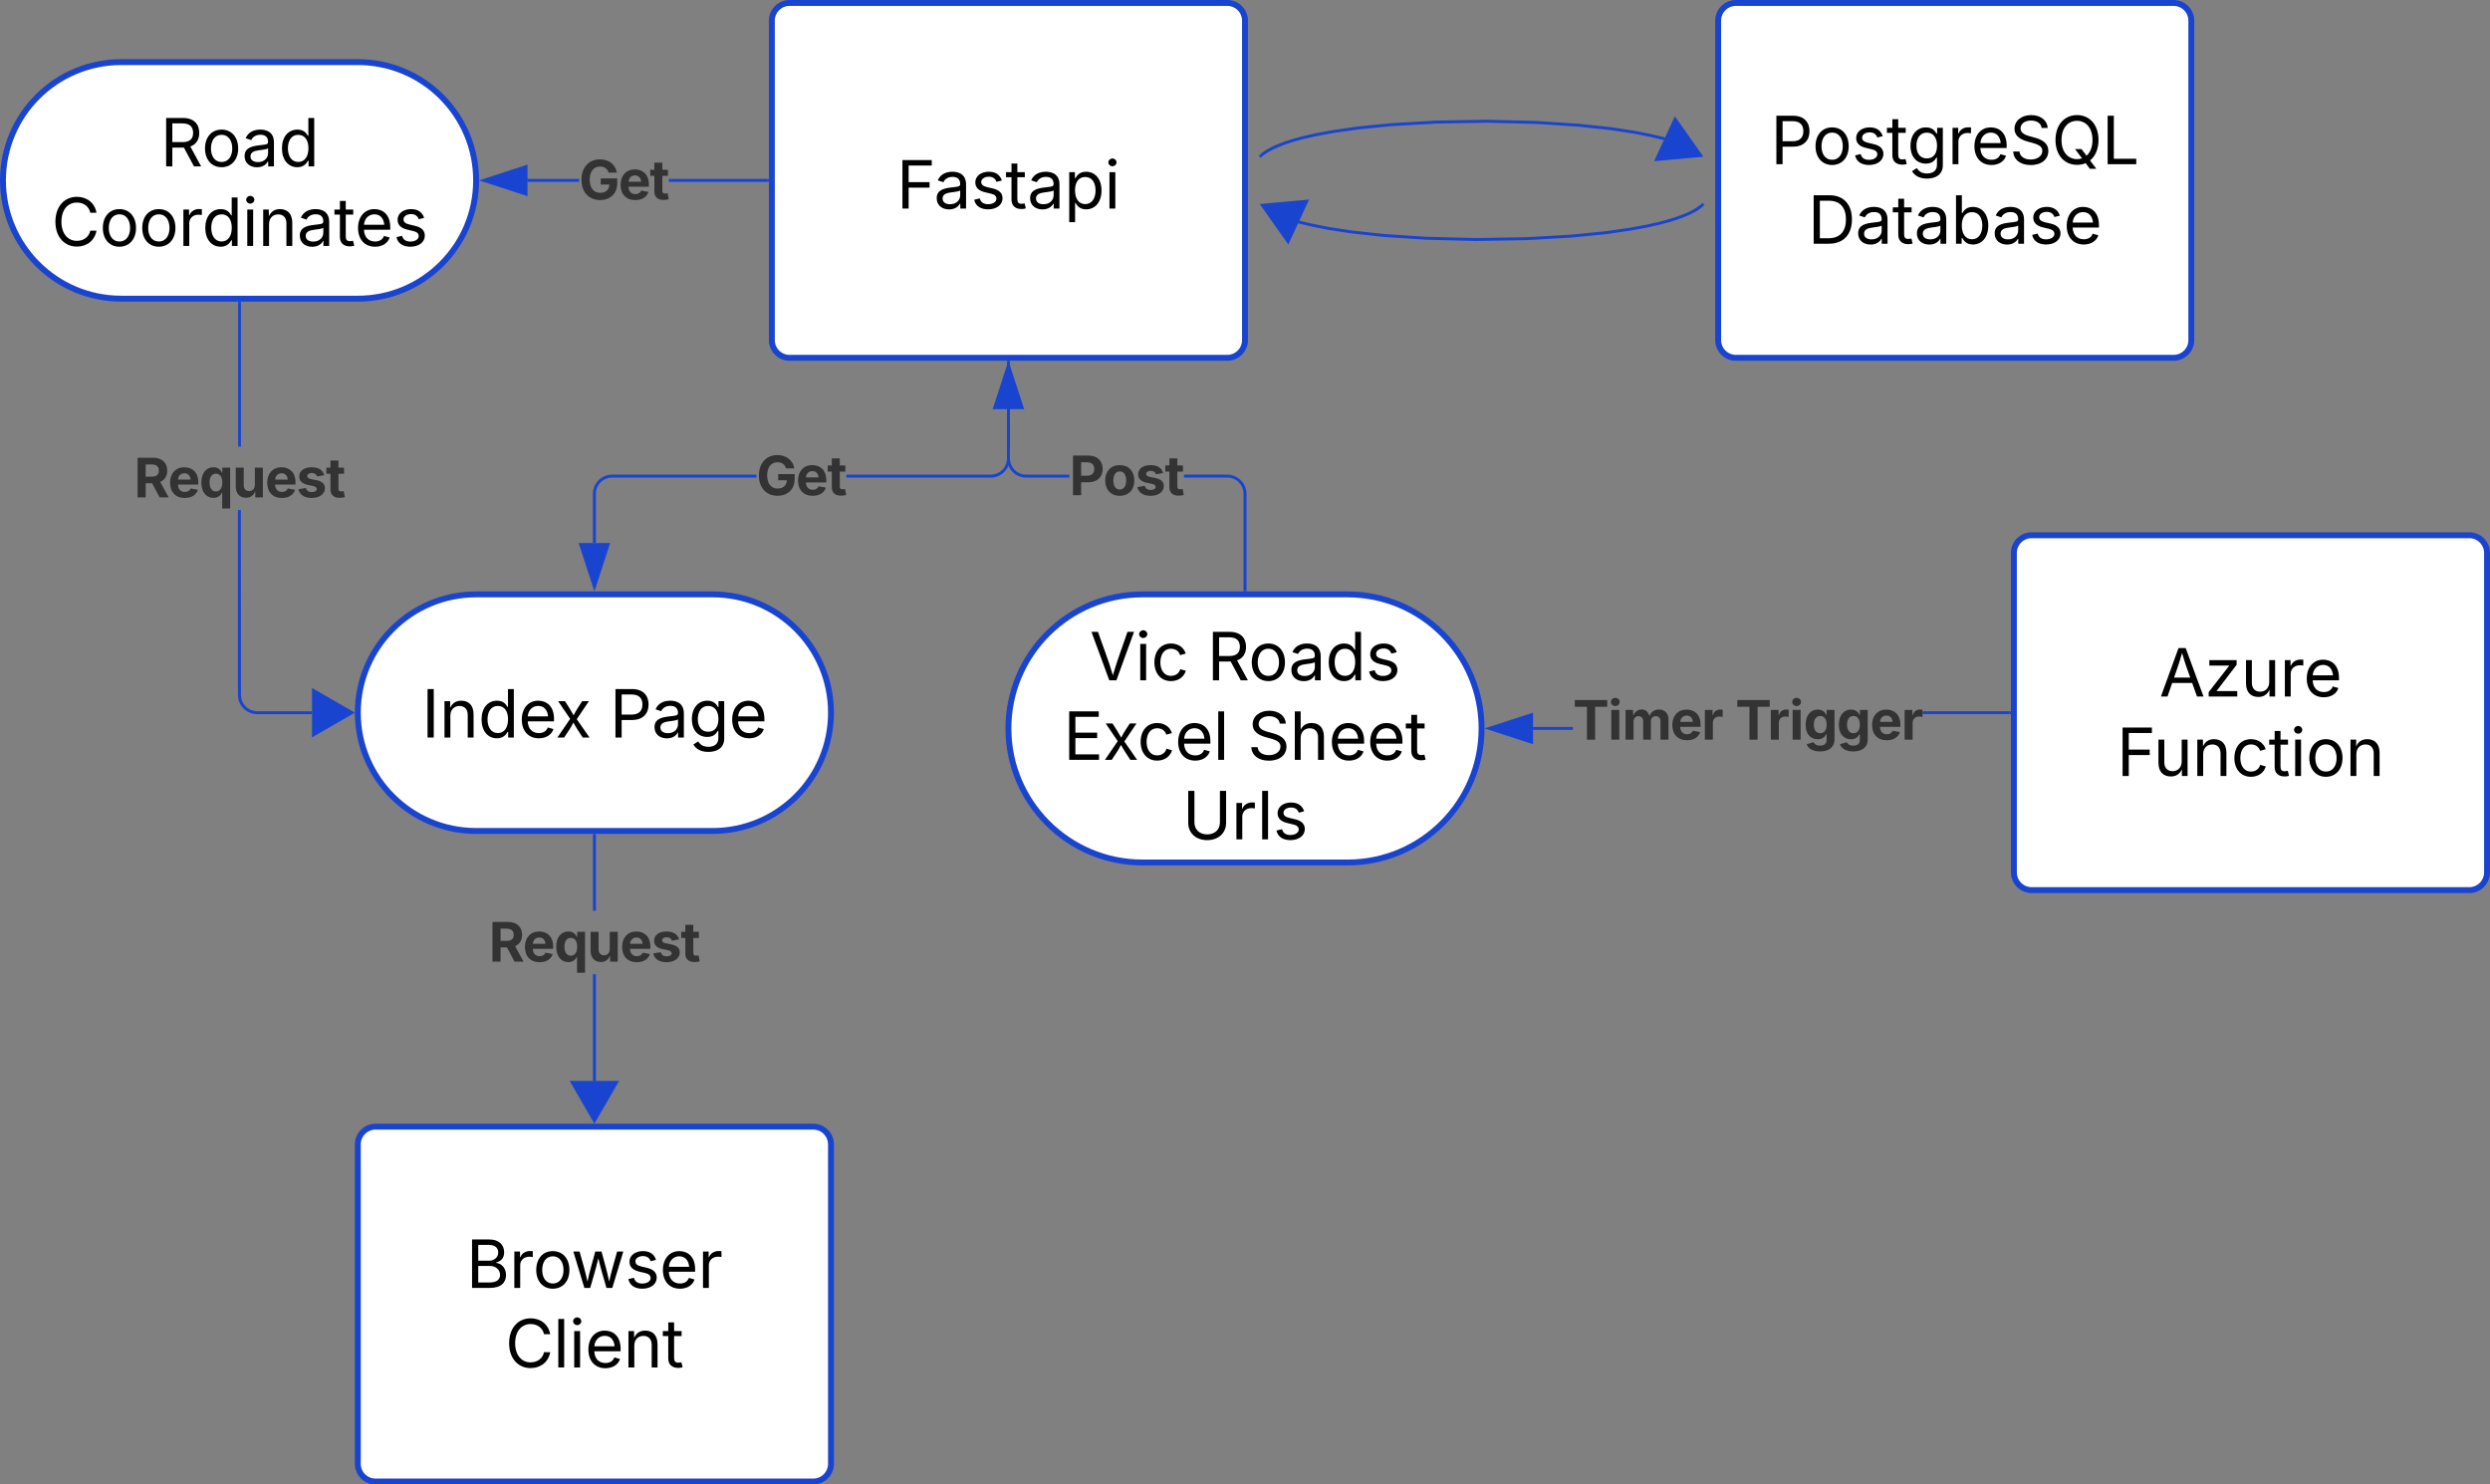
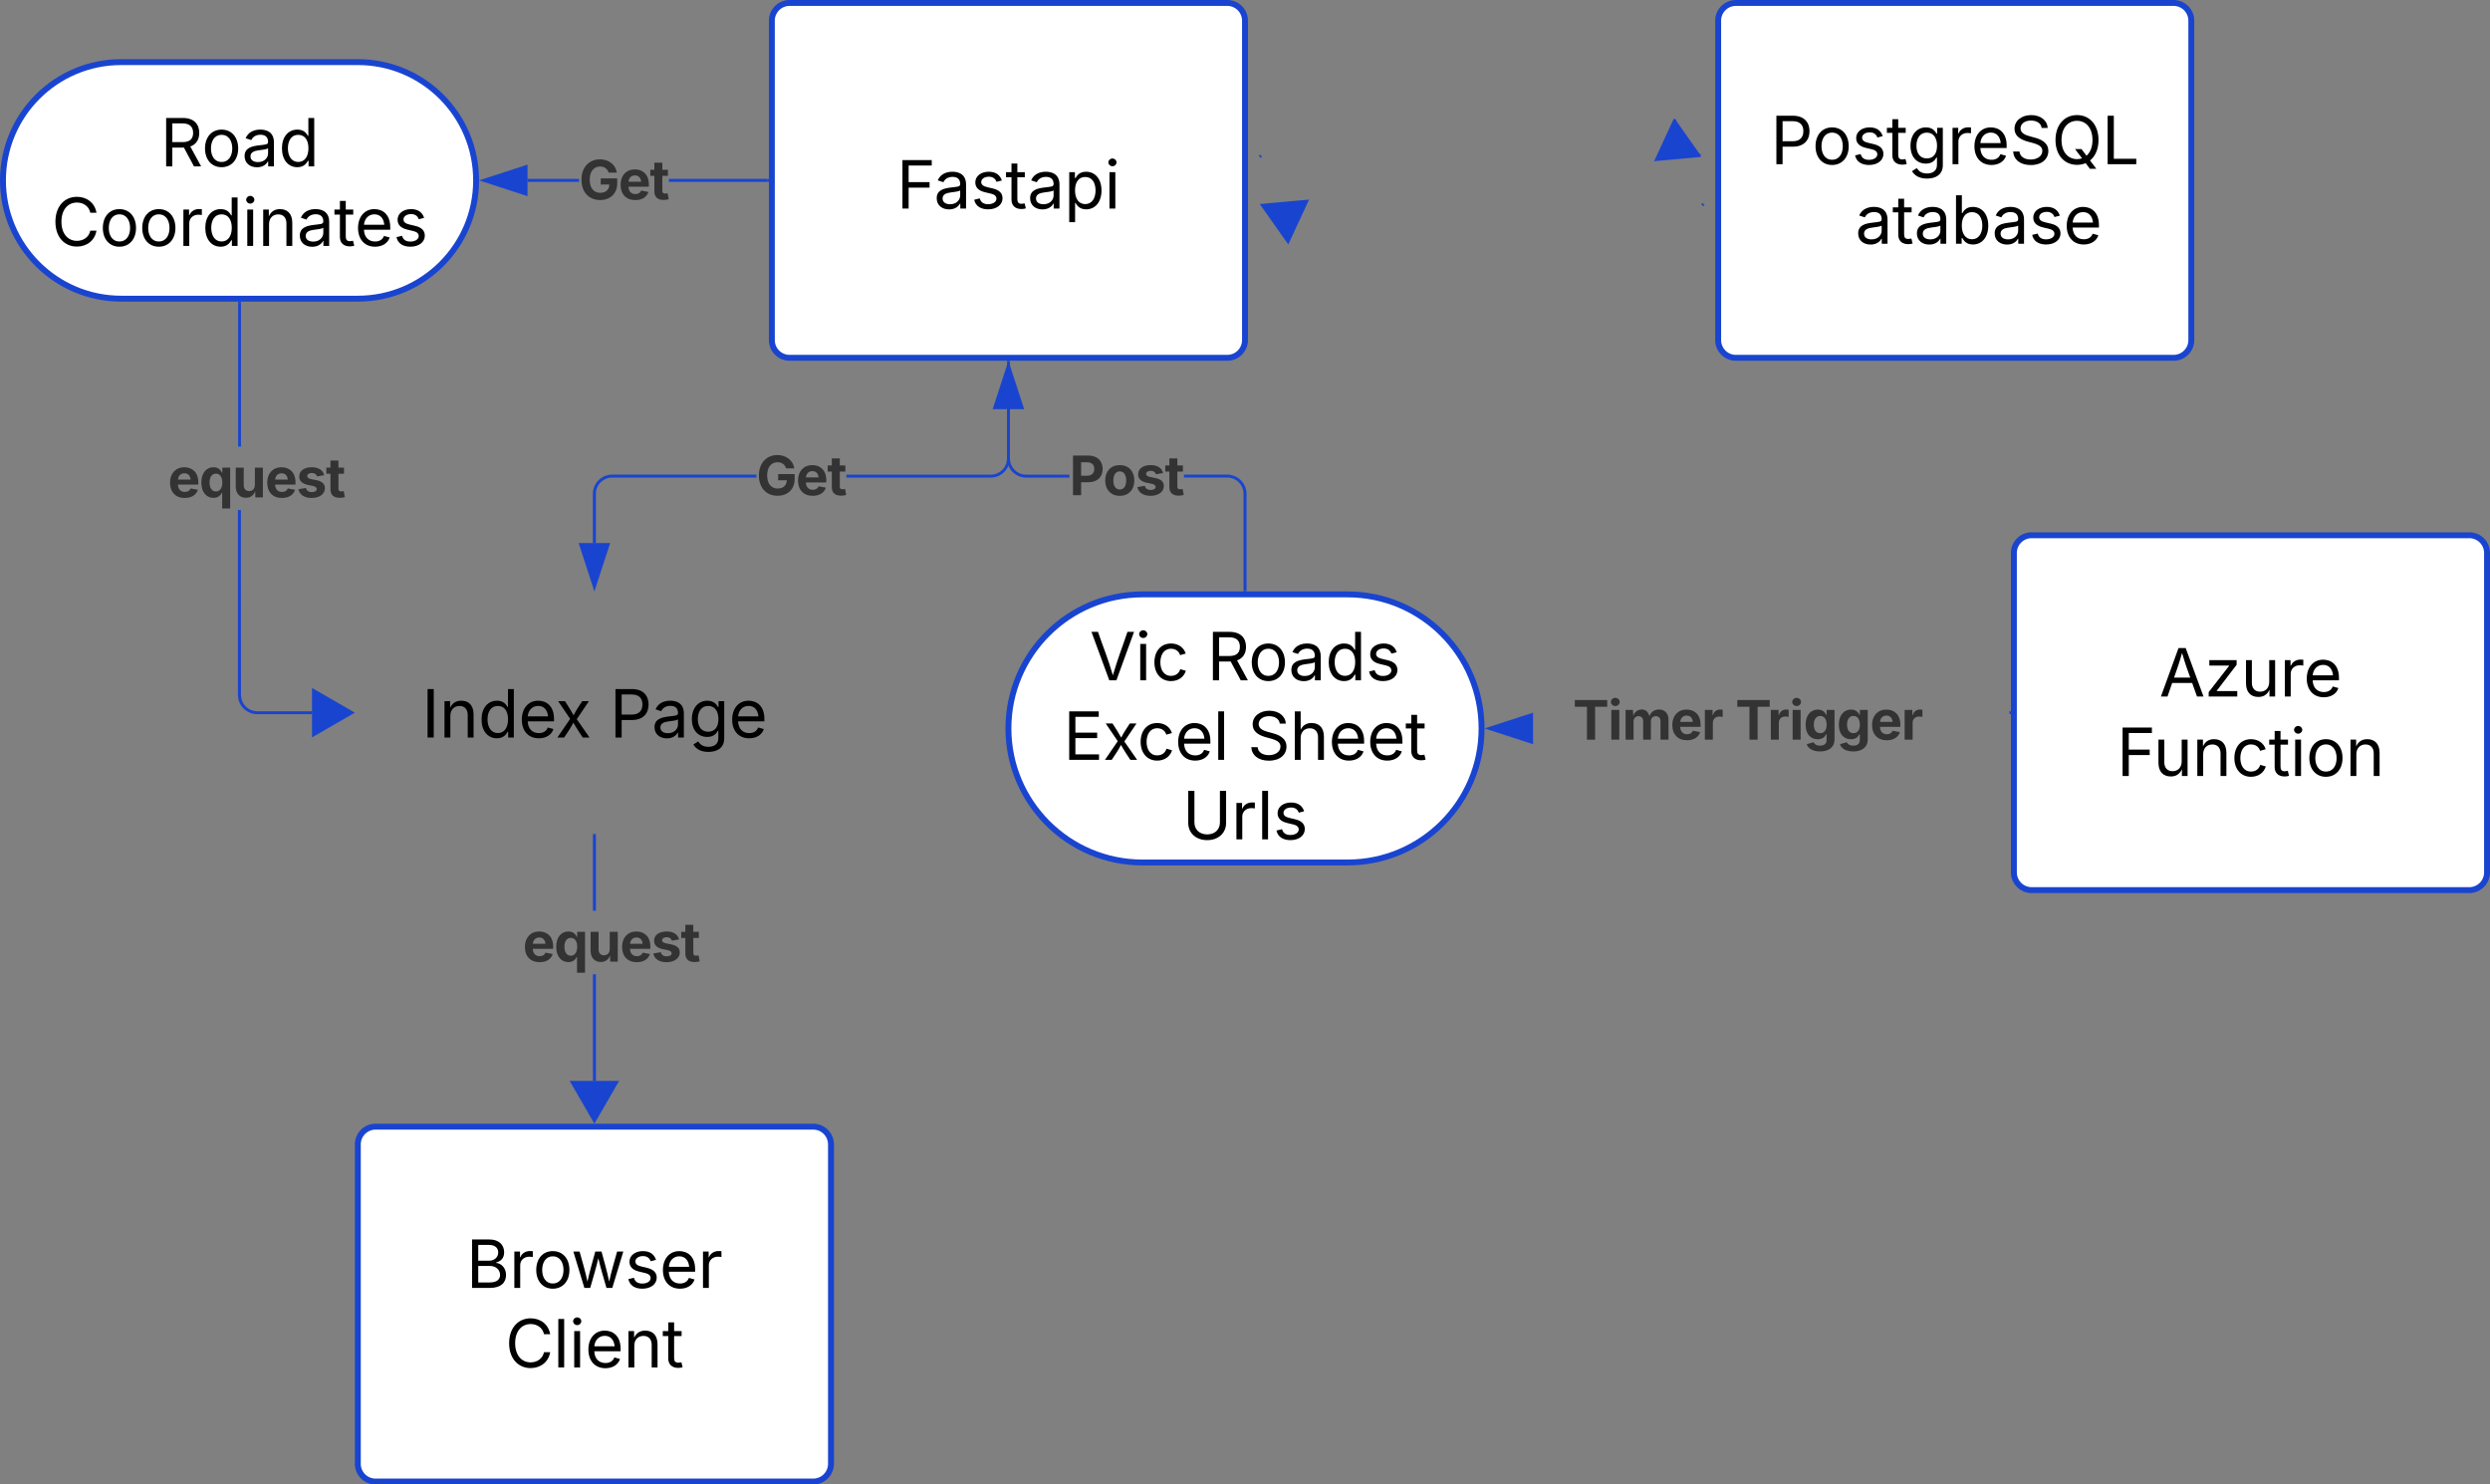
<svg xmlns="http://www.w3.org/2000/svg" xmlns:ns1="lucid" xmlns:xlink="http://www.w3.org/1999/xlink" width="842" height="502">
  <rect width="100%" height="100%" fill="#808080" stroke="none" />
  <g transform="translate(-239 121)" ns1:page-tab-id="0_0">
    <path d="M500-114a6 6 0 0 1 6-6h148a6 6 0 0 1 6 6V-6a6 6 0 0 1-6 6H506a6 6 0 0 1-6-6z" stroke="#1944d0" stroke-width="2" fill="#fff" />
    <use xlink:href="#a" transform="matrix(1,0,0,1,512,-108) translate(30.185 57.528)" />
-     <path d="M480 80c22.1 0 40 17.9 40 40s-17.9 40-40 40h-80c-22.1 0-40-17.9-40-40s17.9-40 40-40z" stroke="#1944d0" stroke-width="2" fill="#fff" />
    <use xlink:href="#b" transform="matrix(1,0,0,1,365,85) translate(16.602 43.403)" />
    <use xlink:href="#c" transform="matrix(1,0,0,1,365,85) translate(80.143 43.403)" />
    <path d="M494.78 40.48h-48.76l-.88.06-.85.2-.8.34-.75.45-.66.56-.57.65-.45.74-.33.8-.2.84-.07.88v16.6h-.96V45.98l.08-1 .24-.98.4-.94.52-.87.66-.78.77-.66.86-.53.94-.4 1-.23.98-.08h48.8zm85.7-6.46l-.08 1-.24.98-.4.94-.52.87-.66.78-.77.66-.86.53-.94.4-1 .23-.98.08h-48.8v-.95h48.76l.88-.07.85-.2.8-.34.75-.45.66-.56.57-.65.45-.74.33-.8.2-.84.07-.88V1.5h.96z" stroke="#1944d0" stroke-width=".05" fill="#1944d0" />
    <path d="M580.48 1.5h-.96V1h.96z" fill="#1944d0" />
    <path stroke="#1944d0" stroke-width=".05" fill="#1944d0" />
    <path d="M440 77.38l-4.63-14.26h9.26z" fill="#1944d0" />
    <path d="M440 78.92l-5.3-16.28h10.6zm-3.98-15.33L440 75.83l3.98-12.25z" stroke="#1944d0" stroke-width=".05" fill="#1944d0" />
    <use xlink:href="#d" transform="matrix(1,0,0,1,494.779,29.245) translate(0 17.222)" />
    <path d="M360-100c22.1 0 40 17.9 40 40s-17.9 40-40 40h-80c-22.1 0-40-17.9-40-40s17.9-40 40-40z" stroke="#1944d0" stroke-width="2" fill="#fff" />
    <use xlink:href="#e" transform="matrix(1,0,0,1,245,-95) translate(48.204 30.278)" />
    <use xlink:href="#f" transform="matrix(1,0,0,1,245,-95) translate(11.398 57.166)" />
    <path d="M434.78-59.52h-17.4v-.95h17.4zm63.72 0h-33.28v-.95h33.28z" stroke="#1944d0" stroke-width=".05" fill="#1944d0" />
    <path d="M499-59.52h-.5v-.95h.5z" fill="#1944d0" />
    <path stroke="#1944d0" stroke-width=".05" fill="#1944d0" />
    <path d="M416.9-55.37L402.6-60l14.26-4.64z" fill="#1944d0" />
    <path d="M417.36-54.7L401.08-60l16.28-5.3zm-13.2-5.3l12.25 3.98v-7.96z" stroke="#1944d0" stroke-width=".05" fill="#1944d0" />
    <use xlink:href="#d" transform="matrix(1,0,0,1,434.779,-70.755) translate(0 17.222)" />
    <path d="M694.67 80C719.7 80 740 100.3 740 125.33c0 25.04-20.3 45.33-45.33 45.33h-69.34c-25.03 0-45.33-20.3-45.33-45.33C580 100.3 600.3 80 625.33 80z" stroke="#1944d0" stroke-width="2" fill="#fff" />
    <use xlink:href="#g" transform="matrix(1,0,0,1,585,85) translate(22.509 24.059)" />
    <use xlink:href="#h" transform="matrix(1,0,0,1,585,85) translate(62.169 24.059)" />
    <use xlink:href="#i" transform="matrix(1,0,0,1,585,85) translate(13.574 50.947)" />
    <use xlink:href="#j" transform="matrix(1,0,0,1,585,85) translate(75.846 50.947)" />
    <use xlink:href="#k" transform="matrix(1,0,0,1,585,85) translate(53.824 77.835)" />
    <path d="M654.02 39.52l1 .08.98.24.94.4.87.52.78.66.66.77.53.86.4.94.23 1 .08.98V78.5h-.96V46.02l-.06-.88-.2-.85-.34-.8-.45-.75-.56-.66-.65-.57-.74-.45-.8-.33-.84-.2-.88-.07h-14.6v-.95zm-73.48-4.66l.2.85.34.8.45.75.56.66.65.57.74.45.8.33.84.2.88.07h14.6v.95H586l-1-.07-.98-.24-.94-.4-.87-.52-.78-.66-.66-.77-.53-.86-.4-.94-.23-1-.08-.98V17.38h.96v16.6z" stroke="#1944d0" stroke-width=".05" fill="#1944d0" />
    <path d="M660.48 79h-.96v-.5h.96z" fill="#1944d0" />
    <path stroke="#1944d0" stroke-width=".05" fill="#1944d0" />
    <path d="M584.63 16.88h-9.26L580 2.62z" fill="#1944d0" />
    <path d="M585.3 17.36h-10.6L580 1.08zM576 16.4h7.96L580 4.17z" stroke="#1944d0" stroke-width=".05" fill="#1944d0" />
    <use xlink:href="#l" transform="matrix(1,0,0,1,600.629,29.245) translate(0 17.222)" />
    <path d="M920 66a6 6 0 0 1 6-6h148a6 6 0 0 1 6 6v108a6 6 0 0 1-6 6H926a6 6 0 0 1-6-6z" stroke="#1944d0" stroke-width="2" fill="#fff" />
    <use xlink:href="#m" transform="matrix(1,0,0,1,932,72) translate(37.151 42.528)" />
    <use xlink:href="#n" transform="matrix(1,0,0,1,932,72) translate(22.78 69.416)" />
-     <path d="M770.86 125.8h-13.48v-.94h13.48zm147.64-5.33h-29.36v-.94h29.36z" stroke="#1944d0" stroke-width=".05" fill="#1944d0" />
    <path d="M919 120.47h-.5v-.94h.5z" fill="#1944d0" />
    <path stroke="#1944d0" stroke-width=".05" fill="#1944d0" />
    <path d="M756.88 129.97l-14.26-4.64 14.26-4.63z" fill="#1944d0" />
    <path d="M757.36 130.62l-16.28-5.3 16.28-5.28zm-13.2-5.3l12.25 4v-7.97z" stroke="#1944d0" stroke-width=".05" fill="#1944d0" />
    <use xlink:href="#o" transform="matrix(1,0,0,1,770.855,111.911) translate(0 17.222)" />
    <use xlink:href="#p" transform="matrix(1,0,0,1,770.855,111.911) translate(54.948 17.222)" />
    <path d="M820-114a6 6 0 0 1 6-6h148a6 6 0 0 1 6 6V-6a6 6 0 0 1-6 6H826a6 6 0 0 1-6-6z" stroke="#1944d0" stroke-width="2" fill="#fff" />
    <use xlink:href="#q" transform="matrix(1,0,0,1,832,-108) translate(5.712 42.528)" />
    <use xlink:href="#r" transform="matrix(1,0,0,1,832,-108) translate(18.32 69.416)" />
-     <path d="M814.64-51.65l-.26.22-.38.32-.46.33-.53.37-.63.4-.78.44-.95.5-1.17.53-1.47.6-1.86.7-2.43.77-3.2.88-4.36 1-5.98 1.1-8.32 1.2-11.43 1.13-14.9.86-17.3.3-17-.43-14.22-.94-10.74-1.16-7.78-1.18-5.6-1.1-4.1-.97-.74-.2m-12.66-22.38l.26-.22.38-.32.46-.33.53-.37.63-.4.78-.44.95-.5 1.17-.53 1.47-.6 1.86-.7 2.43-.77 3.2-.88 4.36-1 5.98-1.1 8.32-1.2 11.43-1.13 14.9-.86 17.3-.3 17 .43 14.22.94 10.74 1.16 7.78 1.18 5.6 1.1 4.1.97.74.2" stroke="#1944d0" fill="none" />
    <path d="M815.33-51.66l-.37.36-.66-.68.37-.36z" stroke="#1944d0" stroke-width=".05" fill="#1944d0" />
    <path d="M665.9-51.58l14.95-1.36-6.3 13.62z" stroke="#1944d0" fill="#1944d0" />
    <path d="M665.7-68.02l-.37.36-.66-.68.37-.36z" stroke="#1944d0" stroke-width=".05" fill="#1944d0" />
-     <path d="M814.1-68.42l-14.95 1.36 6.3-13.62z" stroke="#1944d0" fill="#1944d0" />
+     <path d="M814.1-68.42l-14.95 1.36 6.3-13.62" stroke="#1944d0" fill="#1944d0" />
    <path d="M360 266a6 6 0 0 1 6-6h148a6 6 0 0 1 6 6v108a6 6 0 0 1-6 6H366a6 6 0 0 1-6-6z" stroke="#1944d0" stroke-width="2" fill="#fff" />
    <use xlink:href="#s" transform="matrix(1,0,0,1,372,272) translate(24.651 42.528)" />
    <use xlink:href="#t" transform="matrix(1,0,0,1,372,272) translate(37.824 69.416)" />
    <path d="M320.48 113.98l.06.88.2.85.34.8.45.75.56.66.65.57.74.45.8.33.84.2.88.08h18.5v.94h-18.54l-1-.07-.98-.24-.94-.4-.87-.52-.78-.66-.66-.77-.53-.86-.4-.94-.23-1-.08-.98V51.48h.96zm0-84h-.96V-18.5h.96z" stroke="#1944d0" stroke-width=".05" fill="#1944d0" />
    <path d="M320.48-18.5h-.96v-.5h.96z" fill="#1944d0" />
    <path stroke="#1944d0" stroke-width=".05" fill="#1944d0" />
    <path d="M358 120l-13 7.5v-15z" fill="#1944d0" />
    <path d="M358.95 120l-14.42 8.32v-16.64zm-13.47 6.68l11.57-6.68-11.57-6.68z" stroke="#1944d0" stroke-width=".05" fill="#1944d0" />
    <g>
      <use xlink:href="#u" transform="matrix(1,0,0,1,284.31,29.973) translate(0 17.222)" />
    </g>
    <path d="M440.48 244.5h-.96v-36.03h.96zm0-57.54h-.96V161.5h.96z" stroke="#1944d0" stroke-width=".05" fill="#1944d0" />
    <path d="M440.48 161.5h-.96v-.5h.96z" fill="#1944d0" />
    <path stroke="#1944d0" stroke-width=".05" fill="#1944d0" />
    <path d="M440 258l-7.5-13h15z" fill="#1944d0" />
    <path d="M440 258.95l-8.32-14.4 16.64-.02zm-6.68-13.46l6.68 11.55 6.68-11.56z" stroke="#1944d0" stroke-width=".05" fill="#1944d0" />
    <g>
      <use xlink:href="#u" transform="matrix(1,0,0,1,404.31,186.959) translate(0 17.222)" />
    </g>
    <defs>
      <path d="M180 0v-1490h901v168H370v510h643v168H370V0H180" id="v" />
      <path d="M471 26C259 26 90-98 90-318c0-256 228-303 435-329 202-27 287-16 287-108 0-139-79-219-234-219-161 0-248 86-283 164l-173-57c86-203 278-265 451-265 150 0 419 46 419 395V0H815v-152h-12C765-73 660 26 471 26zm31-159c199 0 310-134 310-271v-155c-30 35-226 55-295 64-131 17-246 59-246 186 0 116 97 176 231 176" id="w" />
      <path d="M538 24C308 24 148-78 108-271l171-41c32 123 123 178 257 178 156 0 256-77 256-169 0-77-54-128-164-154l-186-44c-203-48-300-148-300-305 0-192 176-326 414-326 230 0 351 112 402 269l-163 42c-31-80-94-158-238-158-133 0-233 69-233 162 0 83 57 129 188 160l169 40c203 48 298 149 298 302 0 196-179 339-441 339" id="x" />
      <path d="M598-1118v154H368v674c0 100 37 144 132 144 23 0 62-6 92-12L629-6c-37 13-88 20-134 20-193 0-307-107-307-290v-688H20v-154h168v-266h180v266h230" id="y" />
      <path d="M158 418v-1536h174v179h20c37-59 106-193 324-193 279 0 474 222 474 576 0 356-194 580-473 580-213 0-288-135-325-197h-14v591H158zm492-555c209 0 317-186 317-421 0-232-105-413-317-413-206 0-314 166-314 413 0 249 111 421 314 421" id="z" />
      <path d="M158 0v-1118h180V0H158zm91-1301c-68 0-125-53-125-119s57-119 125-119c69 0 126 53 126 119s-57 119-126 119" id="A" />
      <g id="a">
        <use transform="matrix(0.011,0,0,0.011,0,0)" xlink:href="#v" />
        <use transform="matrix(0.011,0,0,0.011,12.576,0)" xlink:href="#w" />
        <use transform="matrix(0.011,0,0,0.011,25.054,0)" xlink:href="#x" />
        <use transform="matrix(0.011,0,0,0.011,36.784,0)" xlink:href="#y" />
        <use transform="matrix(0.011,0,0,0.011,44.162,0)" xlink:href="#w" />
        <use transform="matrix(0.011,0,0,0.011,56.641,0)" xlink:href="#z" />
        <use transform="matrix(0.011,0,0,0.011,70.247,0)" xlink:href="#A" />
      </g>
      <path d="M370-1490V0H180v-1490h190" id="B" />
      <path d="M338-670V0H158v-1118h173l1 207c72-158 192-221 342-221 226 0 378 139 378 422V0H872v-695c0-172-96-275-252-275-161 0-282 109-282 300" id="C" />
      <path d="M577 24c-279 0-473-224-473-580 0-354 195-576 474-576 218 0 287 134 324 193h14v-551h180V0H922v-173h-20C865-111 790 24 577 24zm27-161c203 0 314-172 314-421 0-247-108-413-314-413-212 0-317 181-317 413 0 235 108 421 317 421" id="D" />
      <path d="M628 24c-324 0-524-230-524-574 0-343 198-582 503-582 237 0 487 146 487 559v75H286c9 234 145 362 343 362 132 0 231-58 273-172l174 48C1024-91 857 24 628 24zM287-650h624c-17-190-120-322-304-322-192 0-309 151-320 322" id="E" />
      <path d="M65 0l393-574-370-544h210c88 136 192 297 267 435 67-142 176-302 264-435h206L661-564 1053 0H844c-94-144-206-310-287-458C484-308 366-142 273 0H65" id="F" />
      <g id="b">
        <use transform="matrix(0.011,0,0,0.011,0,0)" xlink:href="#B" />
        <use transform="matrix(0.011,0,0,0.011,5.968,0)" xlink:href="#C" />
        <use transform="matrix(0.011,0,0,0.011,19.097,0)" xlink:href="#D" />
        <use transform="matrix(0.011,0,0,0.011,32.704,0)" xlink:href="#E" />
        <use transform="matrix(0.011,0,0,0.011,45.161,0)" xlink:href="#F" />
      </g>
      <path d="M180 0v-1490h510c348 0 508 209 508 474 0 266-160 477-507 477H370V0H180zm190-706h312c236 0 327-133 327-310 0-176-91-307-329-307H370v617" id="G" />
      <path d="M611 442c-248 0-391-105-460-228l146-94c47 65 117 165 314 165 178 0 307-82 307-266v-224h-17C863-141 792-18 576-18c-268 0-472-195-472-546 0-346 197-568 476-568 216 0 288 133 326 193h17v-179h175V29c0 289-215 413-487 413zm-5-620c203 0 314-146 314-390 0-237-108-403-314-403-213 0-319 180-319 403 0 230 109 390 319 390" id="H" />
      <g id="c">
        <use transform="matrix(0.011,0,0,0.011,0,0)" xlink:href="#G" />
        <use transform="matrix(0.011,0,0,0.011,14.193,0)" xlink:href="#w" />
        <use transform="matrix(0.011,0,0,0.011,26.671,0)" xlink:href="#H" />
        <use transform="matrix(0.011,0,0,0.011,40.299,0)" xlink:href="#E" />
      </g>
      <path fill="#333" d="M795 20C377 20 94-272 94-743c0-483 302-767 694-767 335 0 593 206 635 500h-310c-42-142-154-229-320-229-230 0-389 177-389 493s154 495 393 495c212 0 340-120 345-311H818v-232h620v186c0 391-269 628-643 628" id="I" />
      <path fill="#333" d="M633 22C291 22 81-200 81-553c0-345 210-579 537-579 292 0 525 185 525 567v84H378c7 183 109 277 260 277 105 0 184-46 216-132l272 51C1071-99 893 22 633 22zM380-669h474c-15-146-94-237-233-237-143 0-229 99-241 237" id="J" />
      <path fill="#333" d="M683-1118v229H474v562c0 71 29 104 102 104 23 0 73-7 95-13l43 225C647 9 580 16 520 16 296 16 174-96 174-301v-588H20v-229h154v-266h300v266h209" id="K" />
      <g id="d">
        <use transform="matrix(0.009,0,0,0.009,0,0)" xlink:href="#I" />
        <use transform="matrix(0.009,0,0,0.009,13.342,0)" xlink:href="#J" />
        <use transform="matrix(0.009,0,0,0.009,23.932,0)" xlink:href="#K" />
      </g>
      <path d="M180 0v-1490h510c348 0 508 194 508 460 0 198-88 351-276 417L1256 0h-220L726-579c-117 2-238 0-356 1V0H180zm190-747h312c235 0 327-108 327-283 0-177-92-293-329-293H370v576" id="L" />
      <path d="M613 24c-304 0-509-231-509-576 0-350 205-580 509-580 305 0 511 230 511 580 0 345-206 576-511 576zm0-161c226 0 329-195 329-415 0-222-103-419-329-419-223 0-326 196-326 419 0 220 103 415 326 415" id="M" />
      <g id="e">
        <use transform="matrix(0.011,0,0,0.011,0,0)" xlink:href="#L" />
        <use transform="matrix(0.011,0,0,0.011,13.976,0)" xlink:href="#M" />
        <use transform="matrix(0.011,0,0,0.011,27.517,0)" xlink:href="#w" />
        <use transform="matrix(0.011,0,0,0.011,39.996,0)" xlink:href="#D" />
      </g>
      <path d="M783 20c-382 0-661-292-661-764 0-473 279-766 661-766 302 0 548 182 601 489h-190c-42-204-217-313-411-313-268 0-476 208-476 590 0 381 209 588 476 588 195 0 369-110 411-313h190c-52 303-296 489-601 489" id="N" />
      <path d="M158 0v-1118h174v172h12c41-113 157-188 290-188 26 0 70 2 91 3v181c-11-2-60-10-108-10-161 0-279 109-279 260V0H158" id="O" />
      <g id="f">
        <use transform="matrix(0.011,0,0,0.011,0,0)" xlink:href="#N" />
        <use transform="matrix(0.011,0,0,0.011,16.233,0)" xlink:href="#M" />
        <use transform="matrix(0.011,0,0,0.011,29.557,0)" xlink:href="#M" />
        <use transform="matrix(0.011,0,0,0.011,42.882,0)" xlink:href="#O" />
        <use transform="matrix(0.011,0,0,0.011,50.879,0)" xlink:href="#D" />
        <use transform="matrix(0.011,0,0,0.011,64.486,0)" xlink:href="#A" />
        <use transform="matrix(0.011,0,0,0.011,69.868,0)" xlink:href="#C" />
        <use transform="matrix(0.011,0,0,0.011,82.997,0)" xlink:href="#w" />
        <use transform="matrix(0.011,0,0,0.011,95.475,0)" xlink:href="#y" />
        <use transform="matrix(0.011,0,0,0.011,102.528,0)" xlink:href="#E" />
        <use transform="matrix(0.011,0,0,0.011,115.484,0)" xlink:href="#x" />
      </g>
      <path d="M600 0L52-1490h200c166 485 304 806 458 1336 156-533 285-846 449-1336h202L819 0H600" id="P" />
      <path d="M613 24c-304 0-509-231-509-576 0-350 205-580 509-580 216 0 392 114 453 309l-173 49c-33-115-133-197-280-197-223 0-326 196-326 419 0 220 103 415 326 415 150 0 252-85 285-206l172 49C1010-95 832 24 613 24" id="Q" />
      <g id="g">
        <use transform="matrix(0.011,0,0,0.011,0,0)" xlink:href="#P" />
        <use transform="matrix(0.011,0,0,0.011,15.332,0)" xlink:href="#A" />
        <use transform="matrix(0.011,0,0,0.011,20.714,0)" xlink:href="#Q" />
      </g>
      <g id="h">
        <use transform="matrix(0.011,0,0,0.011,0,0)" xlink:href="#L" />
        <use transform="matrix(0.011,0,0,0.011,13.976,0)" xlink:href="#M" />
        <use transform="matrix(0.011,0,0,0.011,27.517,0)" xlink:href="#w" />
        <use transform="matrix(0.011,0,0,0.011,39.996,0)" xlink:href="#D" />
        <use transform="matrix(0.011,0,0,0.011,53.602,0)" xlink:href="#x" />
      </g>
      <path d="M180 0v-1490h908v168H370v486h669v168H370v500h727V0H180" id="R" />
      <path d="M338-1490V0H158v-1490h180" id="S" />
      <g id="i">
        <use transform="matrix(0.011,0,0,0.011,0,0)" xlink:href="#R" />
        <use transform="matrix(0.011,0,0,0.011,13.357,0)" xlink:href="#F" />
        <use transform="matrix(0.011,0,0,0.011,24.989,0)" xlink:href="#Q" />
        <use transform="matrix(0.011,0,0,0.011,37.684,0)" xlink:href="#E" />
        <use transform="matrix(0.011,0,0,0.011,50.64,0)" xlink:href="#S" />
      </g>
      <path d="M657 26c-323 0-524-166-541-416h195c15 169 171 246 346 246 202 0 356-106 356-265 5-203-294-238-475-293-239-73-380-191-380-389 0-252 224-419 512-419 294 0 499 171 508 396H992c-17-145-151-228-328-228-193 0-321 102-321 242 0 156 175 211 284 241l149 41c160 44 422 134 422 412 0 244-197 432-541 432" id="T" />
      <path d="M338-670V0H158v-1490h180v566c73-149 190-208 336-208 226 0 379 139 379 422V0H872v-695c0-172-96-275-252-275-161 0-282 109-282 300" id="U" />
      <g id="j">
        <use transform="matrix(0.011,0,0,0.011,0,0)" xlink:href="#T" />
        <use transform="matrix(0.011,0,0,0.011,14.258,0)" xlink:href="#U" />
        <use transform="matrix(0.011,0,0,0.011,27.398,0)" xlink:href="#E" />
        <use transform="matrix(0.011,0,0,0.011,40.354,0)" xlink:href="#E" />
        <use transform="matrix(0.011,0,0,0.011,53.309,0)" xlink:href="#y" />
      </g>
      <path d="M763 24c-353 0-583-224-583-531v-983h190v968c0 214 149 370 393 370 243 0 391-156 391-370v-968h190v983c0 307-230 531-581 531" id="V" />
      <g id="k">
        <use transform="matrix(0.011,0,0,0.011,0,0)" xlink:href="#V" />
        <use transform="matrix(0.011,0,0,0.011,16.536,0)" xlink:href="#O" />
        <use transform="matrix(0.011,0,0,0.011,25.25,0)" xlink:href="#S" />
        <use transform="matrix(0.011,0,0,0.011,30.632,0)" xlink:href="#x" />
      </g>
      <path fill="#333" d="M135 0v-1490h581c339 0 533 210 533 503 0 295-197 500-540 500H440V0H135zm305-733h220c186 0 274-104 274-254s-88-251-275-251H440v505" id="W" />
      <path fill="#333" d="M628 22C291 22 81-210 81-554c0-346 210-578 547-578 336 0 547 232 547 578 0 344-211 576-547 576zm0-236c160 0 242-146 242-341 0-197-82-341-242-341S387-753 387-555c0 195 81 341 241 341" id="X" />
      <path fill="#333" d="M572 22C302 22 117-98 78-306l279-48c29 105 101 156 224 156 114 0 185-48 185-115 0-118-228-130-337-155-215-49-322-150-322-317 0-215 187-347 470-347 265 0 424 116 466 298l-266 47c-24-76-87-130-196-130-98 0-174 46-174 113 0 56 38 95 144 117l201 40c216 44 320 143 320 302 0 220-207 367-500 367" id="Y" />
      <g id="l">
        <use transform="matrix(0.009,0,0,0.009,0,0)" xlink:href="#W" />
        <use transform="matrix(0.009,0,0,0.009,11.372,0)" xlink:href="#X" />
        <use transform="matrix(0.009,0,0,0.009,22.274,0)" xlink:href="#Y" />
        <use transform="matrix(0.009,0,0,0.009,32.231,0)" xlink:href="#K" />
      </g>
      <path d="M52 0l541-1490h220L1361 0h-200l-149-416H398L254 0H52zm404-582h497c-103-290-145-390-251-756-108 377-145 460-246 756" id="Z" />
      <path d="M126 0v-134l627-806v-11H146v-167h839v143L376-178v11h629V0H126" id="aa" />
      <path d="M537 14c-226 0-379-139-379-422v-710h180v695c0 172 97 275 253 275 160 0 281-109 281-300v-670h181V0H879v-209C806-46 684 14 537 14" id="ab" />
      <g id="m">
        <use transform="matrix(0.011,0,0,0.011,0,0)" xlink:href="#Z" />
        <use transform="matrix(0.011,0,0,0.011,15.332,0)" xlink:href="#aa" />
        <use transform="matrix(0.011,0,0,0.011,27.604,0)" xlink:href="#ab" />
        <use transform="matrix(0.011,0,0,0.011,40.744,0)" xlink:href="#O" />
        <use transform="matrix(0.011,0,0,0.011,48.741,0)" xlink:href="#E" />
      </g>
      <g id="n">
        <use transform="matrix(0.011,0,0,0.011,0,0)" xlink:href="#v" />
        <use transform="matrix(0.011,0,0,0.011,12.37,0)" xlink:href="#ab" />
        <use transform="matrix(0.011,0,0,0.011,25.51,0)" xlink:href="#C" />
        <use transform="matrix(0.011,0,0,0.011,38.639,0)" xlink:href="#Q" />
        <use transform="matrix(0.011,0,0,0.011,51.335,0)" xlink:href="#y" />
        <use transform="matrix(0.011,0,0,0.011,58.605,0)" xlink:href="#A" />
        <use transform="matrix(0.011,0,0,0.011,63.987,0)" xlink:href="#M" />
        <use transform="matrix(0.011,0,0,0.011,77.311,0)" xlink:href="#C" />
      </g>
      <path fill="#333" d="M75-1237v-253h1217v253H837V0H531v-1237H75" id="ac" />
      <path fill="#333" d="M128 0v-1118h300V0H128zm150-1264c-91 0-165-68-165-154 0-85 74-154 165-154 90 0 165 69 165 154 0 86-75 154-165 154" id="ad" />
      <path fill="#333" d="M128 0v-1118h278l12 217c60-163 185-234 319-234 143 0 236 81 288 251 63-172 205-251 359-251 205 0 357 138 357 381V0h-301v-697c0-126-76-187-177-187-114 0-184 79-184 196V0H789v-705c0-109-72-179-174-179-106 0-187 74-187 208V0H128" id="ae" />
      <path fill="#333" d="M128 0v-1118h290v195h12c54-169 184-238 367-200v268c-27-8-86-15-130-15-138 0-239 95-239 234V0H128" id="af" />
      <g id="o">
        <use transform="matrix(0.009,0,0,0.009,0,0)" xlink:href="#ac" />
        <use transform="matrix(0.009,0,0,0.009,11.866,0)" xlink:href="#ad" />
        <use transform="matrix(0.009,0,0,0.009,16.684,0)" xlink:href="#ae" />
        <use transform="matrix(0.009,0,0,0.009,32.908,0)" xlink:href="#J" />
        <use transform="matrix(0.009,0,0,0.009,43.498,0)" xlink:href="#af" />
      </g>
      <path fill="#333" d="M625 442c-280 0-454-114-503-274l258-72c28 63 97 128 243 128 153 0 246-69 246-216v-206h-23C805-108 717-16 536-16 284-16 81-191 81-561c0-378 208-571 456-571 188 0 280 113 321 202h13v-188h295V-9c0 303-226 451-541 451zm5-686c153 0 240-119 240-319 0-198-86-329-240-329-158 0-241 137-241 329 0 195 85 319 241 319" id="ag" />
      <g id="p">
        <use transform="matrix(0.009,0,0,0.009,0,0)" xlink:href="#ac" />
        <use transform="matrix(0.009,0,0,0.009,10.859,0)" xlink:href="#af" />
        <use transform="matrix(0.009,0,0,0.009,18.229,0)" xlink:href="#ad" />
        <use transform="matrix(0.009,0,0,0.009,23.047,0)" xlink:href="#ag" />
        <use transform="matrix(0.009,0,0,0.009,34.28,0)" xlink:href="#ag" />
        <use transform="matrix(0.009,0,0,0.009,45.512,0)" xlink:href="#J" />
        <use transform="matrix(0.009,0,0,0.009,56.102,0)" xlink:href="#af" />
      </g>
      <path d="M784 20c-382 0-662-292-662-764 0-473 280-766 662-766s660 293 660 766c0 282-99 499-260 629l192 255h-198L1049-33C969 2 880 20 784 20zm-62-486h198l156 205c112-98 183-261 183-483 0-383-209-590-475-590-268 0-477 208-477 590 0 380 209 588 477 588 54 0 106-9 154-25" id="ah" />
      <path d="M180 0v-1490h190v1322h690V0H180" id="ai" />
      <g id="q">
        <use transform="matrix(0.011,0,0,0.011,0,0)" xlink:href="#G" />
        <use transform="matrix(0.011,0,0,0.011,14.073,0)" xlink:href="#M" />
        <use transform="matrix(0.011,0,0,0.011,27.398,0)" xlink:href="#x" />
        <use transform="matrix(0.011,0,0,0.011,39.128,0)" xlink:href="#y" />
        <use transform="matrix(0.011,0,0,0.011,46.181,0)" xlink:href="#H" />
        <use transform="matrix(0.011,0,0,0.011,59.809,0)" xlink:href="#O" />
        <use transform="matrix(0.011,0,0,0.011,67.806,0)" xlink:href="#E" />
        <use transform="matrix(0.011,0,0,0.011,80.762,0)" xlink:href="#T" />
        <use transform="matrix(0.011,0,0,0.011,95.02,0)" xlink:href="#ah" />
        <use transform="matrix(0.011,0,0,0.011,112.012,0)" xlink:href="#ai" />
      </g>
-       <path d="M645 0H180v-1490h484c435 0 692 280 692 742 0 466-257 748-711 748zM370-168h263c363 0 539-218 539-580 0-358-176-574-521-574H370v1154" id="aj" />
      <path d="M677 24c-213 0-288-135-325-197h-20V0H158v-1490h180v551h14c37-59 106-193 324-193 279 0 474 222 474 576 0 356-194 580-473 580zm-27-161c209 0 317-186 317-421 0-232-105-413-317-413-206 0-314 166-314 413 0 249 111 421 314 421" id="ak" />
      <g id="r">
        <use transform="matrix(0.011,0,0,0.011,0,0)" xlink:href="#aj" />
        <use transform="matrix(0.011,0,0,0.011,16.037,0)" xlink:href="#w" />
        <use transform="matrix(0.011,0,0,0.011,28.516,0)" xlink:href="#y" />
        <use transform="matrix(0.011,0,0,0.011,35.894,0)" xlink:href="#w" />
        <use transform="matrix(0.011,0,0,0.011,48.372,0)" xlink:href="#ak" />
        <use transform="matrix(0.011,0,0,0.011,62.196,0)" xlink:href="#w" />
        <use transform="matrix(0.011,0,0,0.011,74.674,0)" xlink:href="#x" />
        <use transform="matrix(0.011,0,0,0.011,86.404,0)" xlink:href="#E" />
      </g>
      <path d="M180 0v-1490h528c311 0 458 177 458 395 0 191-114 278-244 313v14c139 9 302 137 302 371 0 225-148 397-499 397H180zm190-168h350c232 0 321-102 321-231 0-149-120-277-311-277H370v508zm0-668h328c160 0 286-101 286-255 0-129-87-231-280-231H370v486" id="al" />
      <path d="M409 0L70-1118h191c89 329 165 560 243 925 75-353 154-601 240-925h192c85 325 161 564 235 922 77-354 157-598 244-922h191L1267 0h-179c-86-307-176-590-250-913C763-588 675-308 588 0H409" id="am" />
      <g id="s">
        <use transform="matrix(0.011,0,0,0.011,0,0)" xlink:href="#al" />
        <use transform="matrix(0.011,0,0,0.011,14.54,0)" xlink:href="#O" />
        <use transform="matrix(0.011,0,0,0.011,22.537,0)" xlink:href="#M" />
        <use transform="matrix(0.011,0,0,0.011,35.46,0)" xlink:href="#am" />
        <use transform="matrix(0.011,0,0,0.011,53.646,0)" xlink:href="#x" />
        <use transform="matrix(0.011,0,0,0.011,65.375,0)" xlink:href="#E" />
        <use transform="matrix(0.011,0,0,0.011,78.331,0)" xlink:href="#O" />
      </g>
      <g id="t">
        <use transform="matrix(0.011,0,0,0.011,0,0)" xlink:href="#N" />
        <use transform="matrix(0.011,0,0,0.011,16.233,0)" xlink:href="#S" />
        <use transform="matrix(0.011,0,0,0.011,21.615,0)" xlink:href="#A" />
        <use transform="matrix(0.011,0,0,0.011,26.997,0)" xlink:href="#E" />
        <use transform="matrix(0.011,0,0,0.011,39.952,0)" xlink:href="#C" />
        <use transform="matrix(0.011,0,0,0.011,53.082,0)" xlink:href="#y" />
      </g>
-       <path fill="#333" d="M135 0v-1490h581c339 0 533 192 533 485 0 204-94 351-264 424L1302 0H964L680-532H440V0H135zm305-779h220c186 0 274-77 274-226 0-150-88-233-275-233H440v459" id="an" />
      <path fill="#333" d="M1163 418H863v-597h-10C812-89 719 19 537 19 279 19 81-185 81-557c0-382 206-575 454-575 190 0 278 113 318 202h15v-188h295V418zM629-222c153 0 240-134 240-336 0-203-86-334-240-334-158 0-240 138-240 334 0 197 84 336 240 336" id="ao" />
      <path fill="#333" d="M513 14c-232 0-385-159-385-421v-711h300v659c0 139 76 222 202 222 127 0 217-86 217-234v-647h301V0H864l-4-232C797-74 683 14 513 14" id="ap" />
      <g id="u">
        <use transform="matrix(0.009,0,0,0.009,0,0)" xlink:href="#an" />
        <use transform="matrix(0.009,0,0,0.009,11.458,0)" xlink:href="#J" />
        <use transform="matrix(0.009,0,0,0.009,22.049,0)" xlink:href="#ao" />
        <use transform="matrix(0.009,0,0,0.009,33.255,0)" xlink:href="#ap" />
        <use transform="matrix(0.009,0,0,0.009,44.323,0)" xlink:href="#J" />
        <use transform="matrix(0.009,0,0,0.009,54.913,0)" xlink:href="#Y" />
        <use transform="matrix(0.009,0,0,0.009,64.87,0)" xlink:href="#K" />
      </g>
    </defs>
  </g>
</svg>